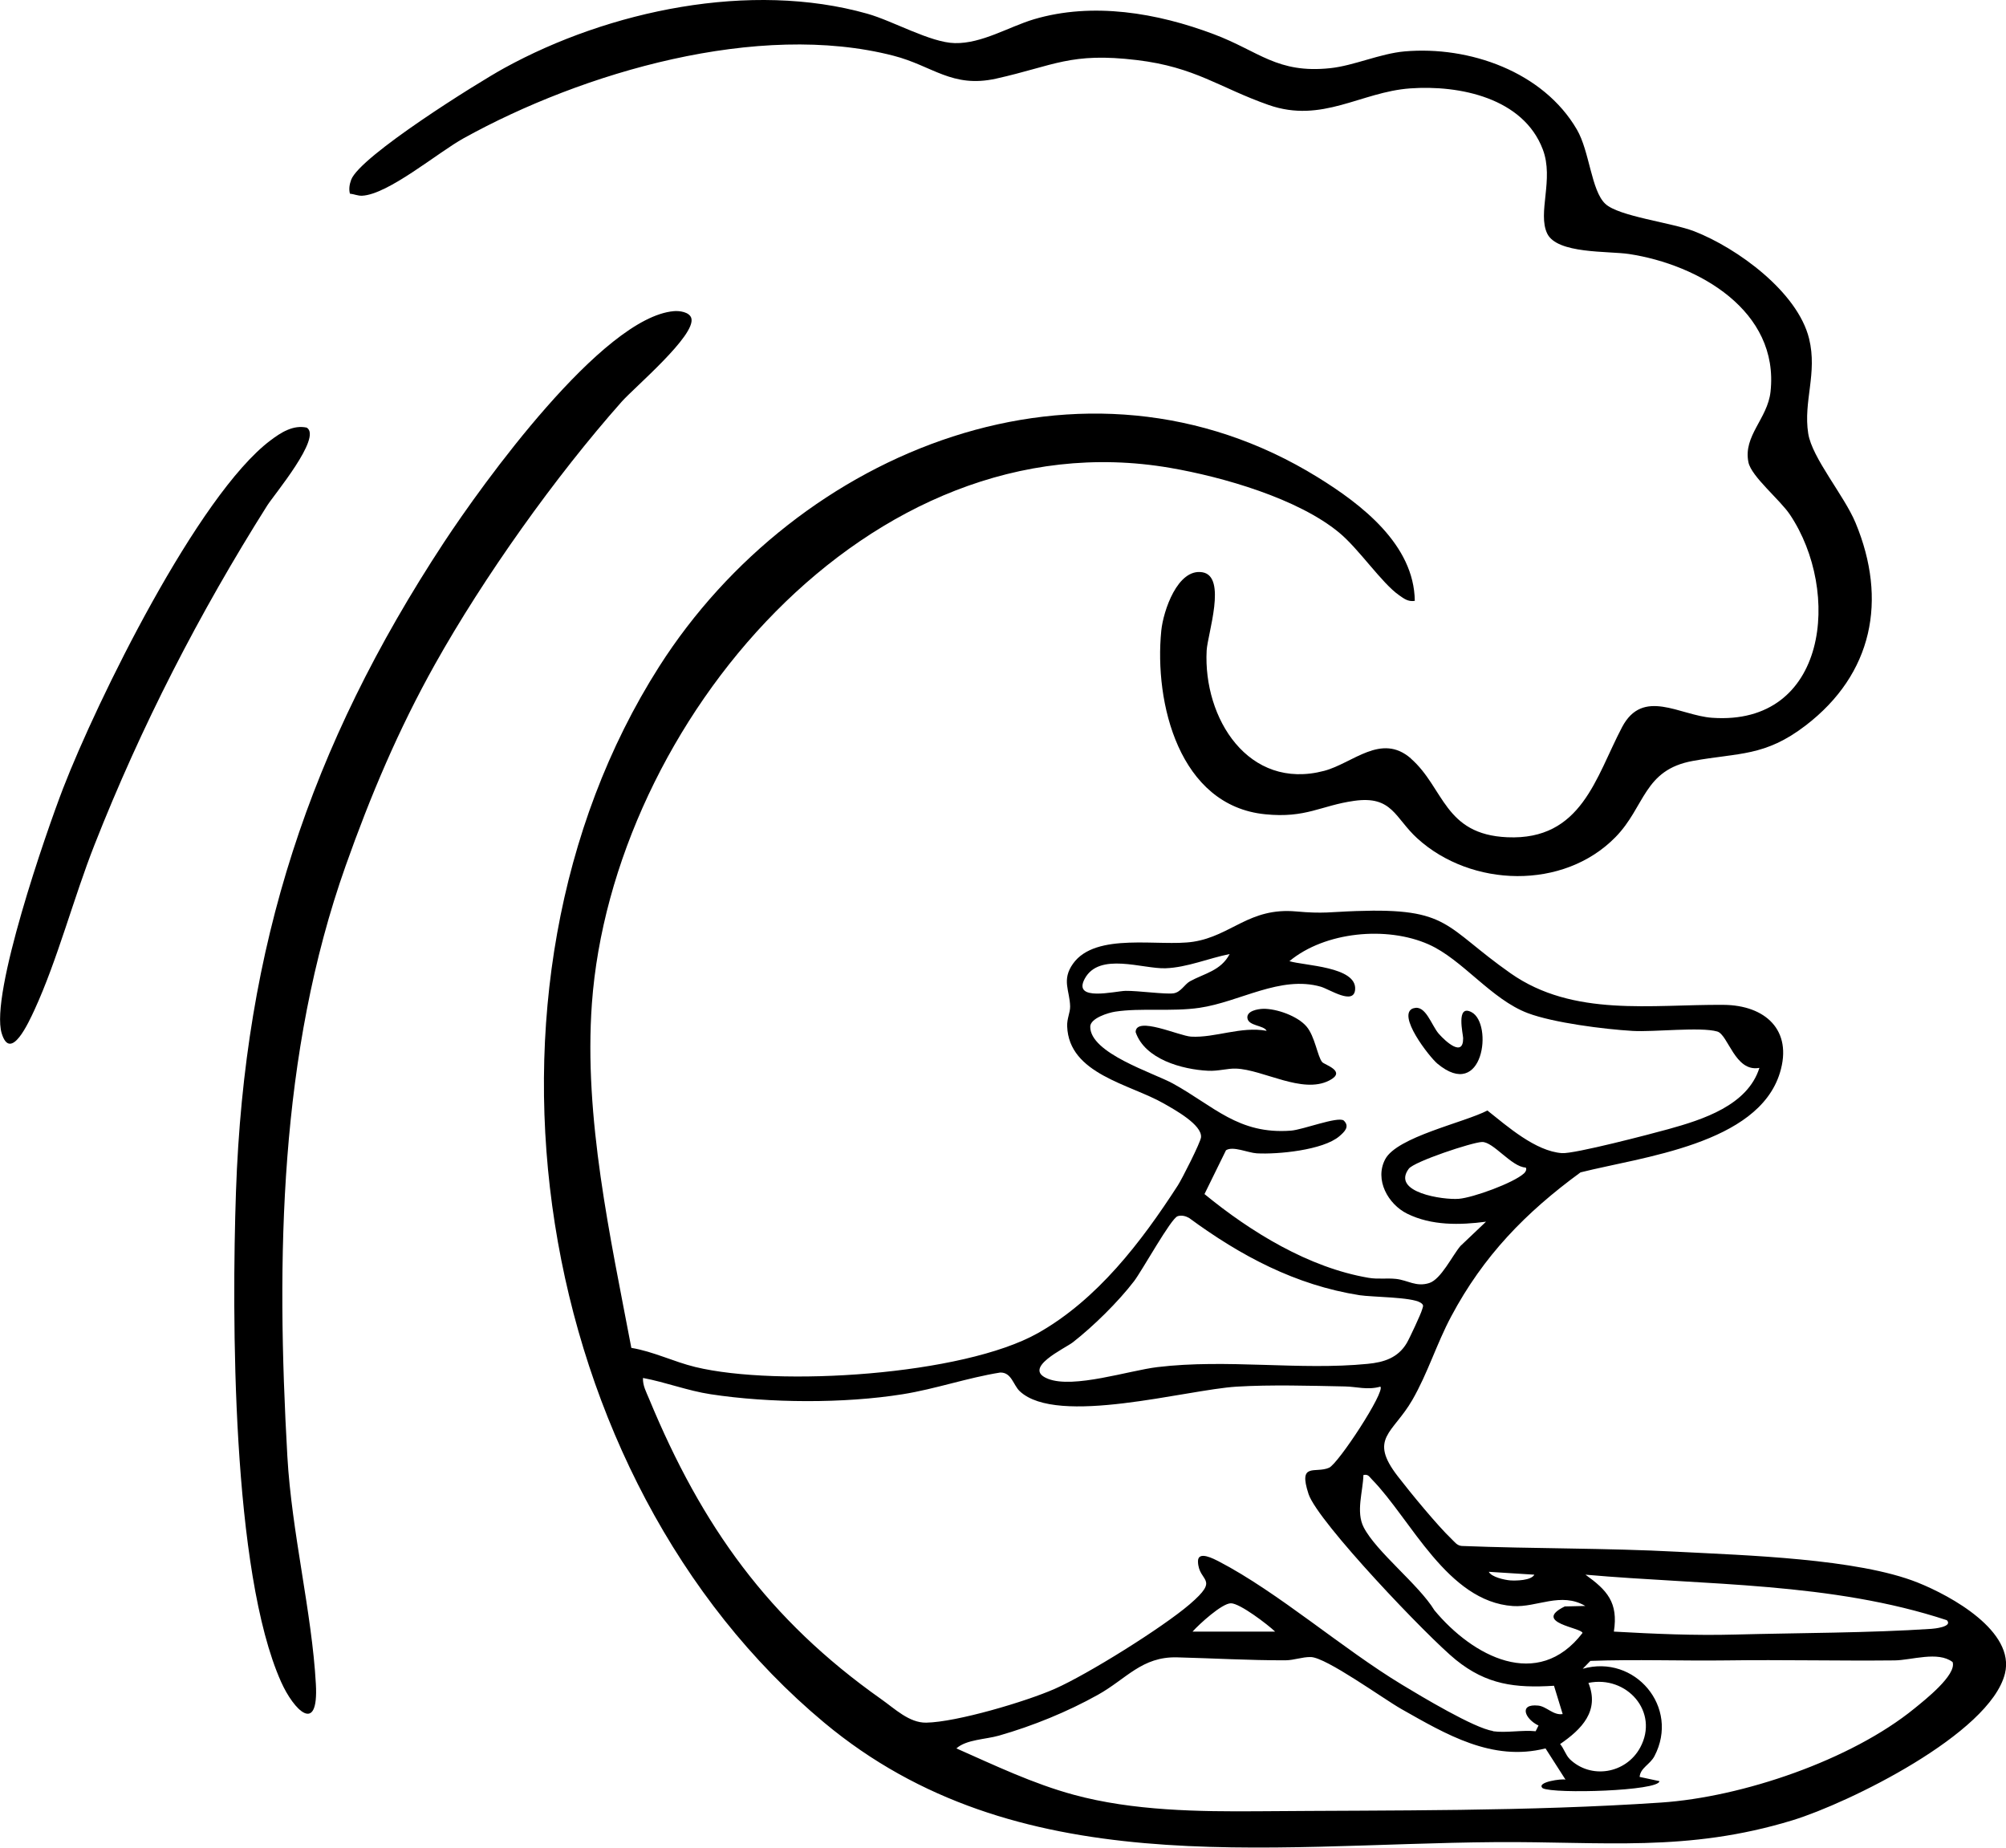
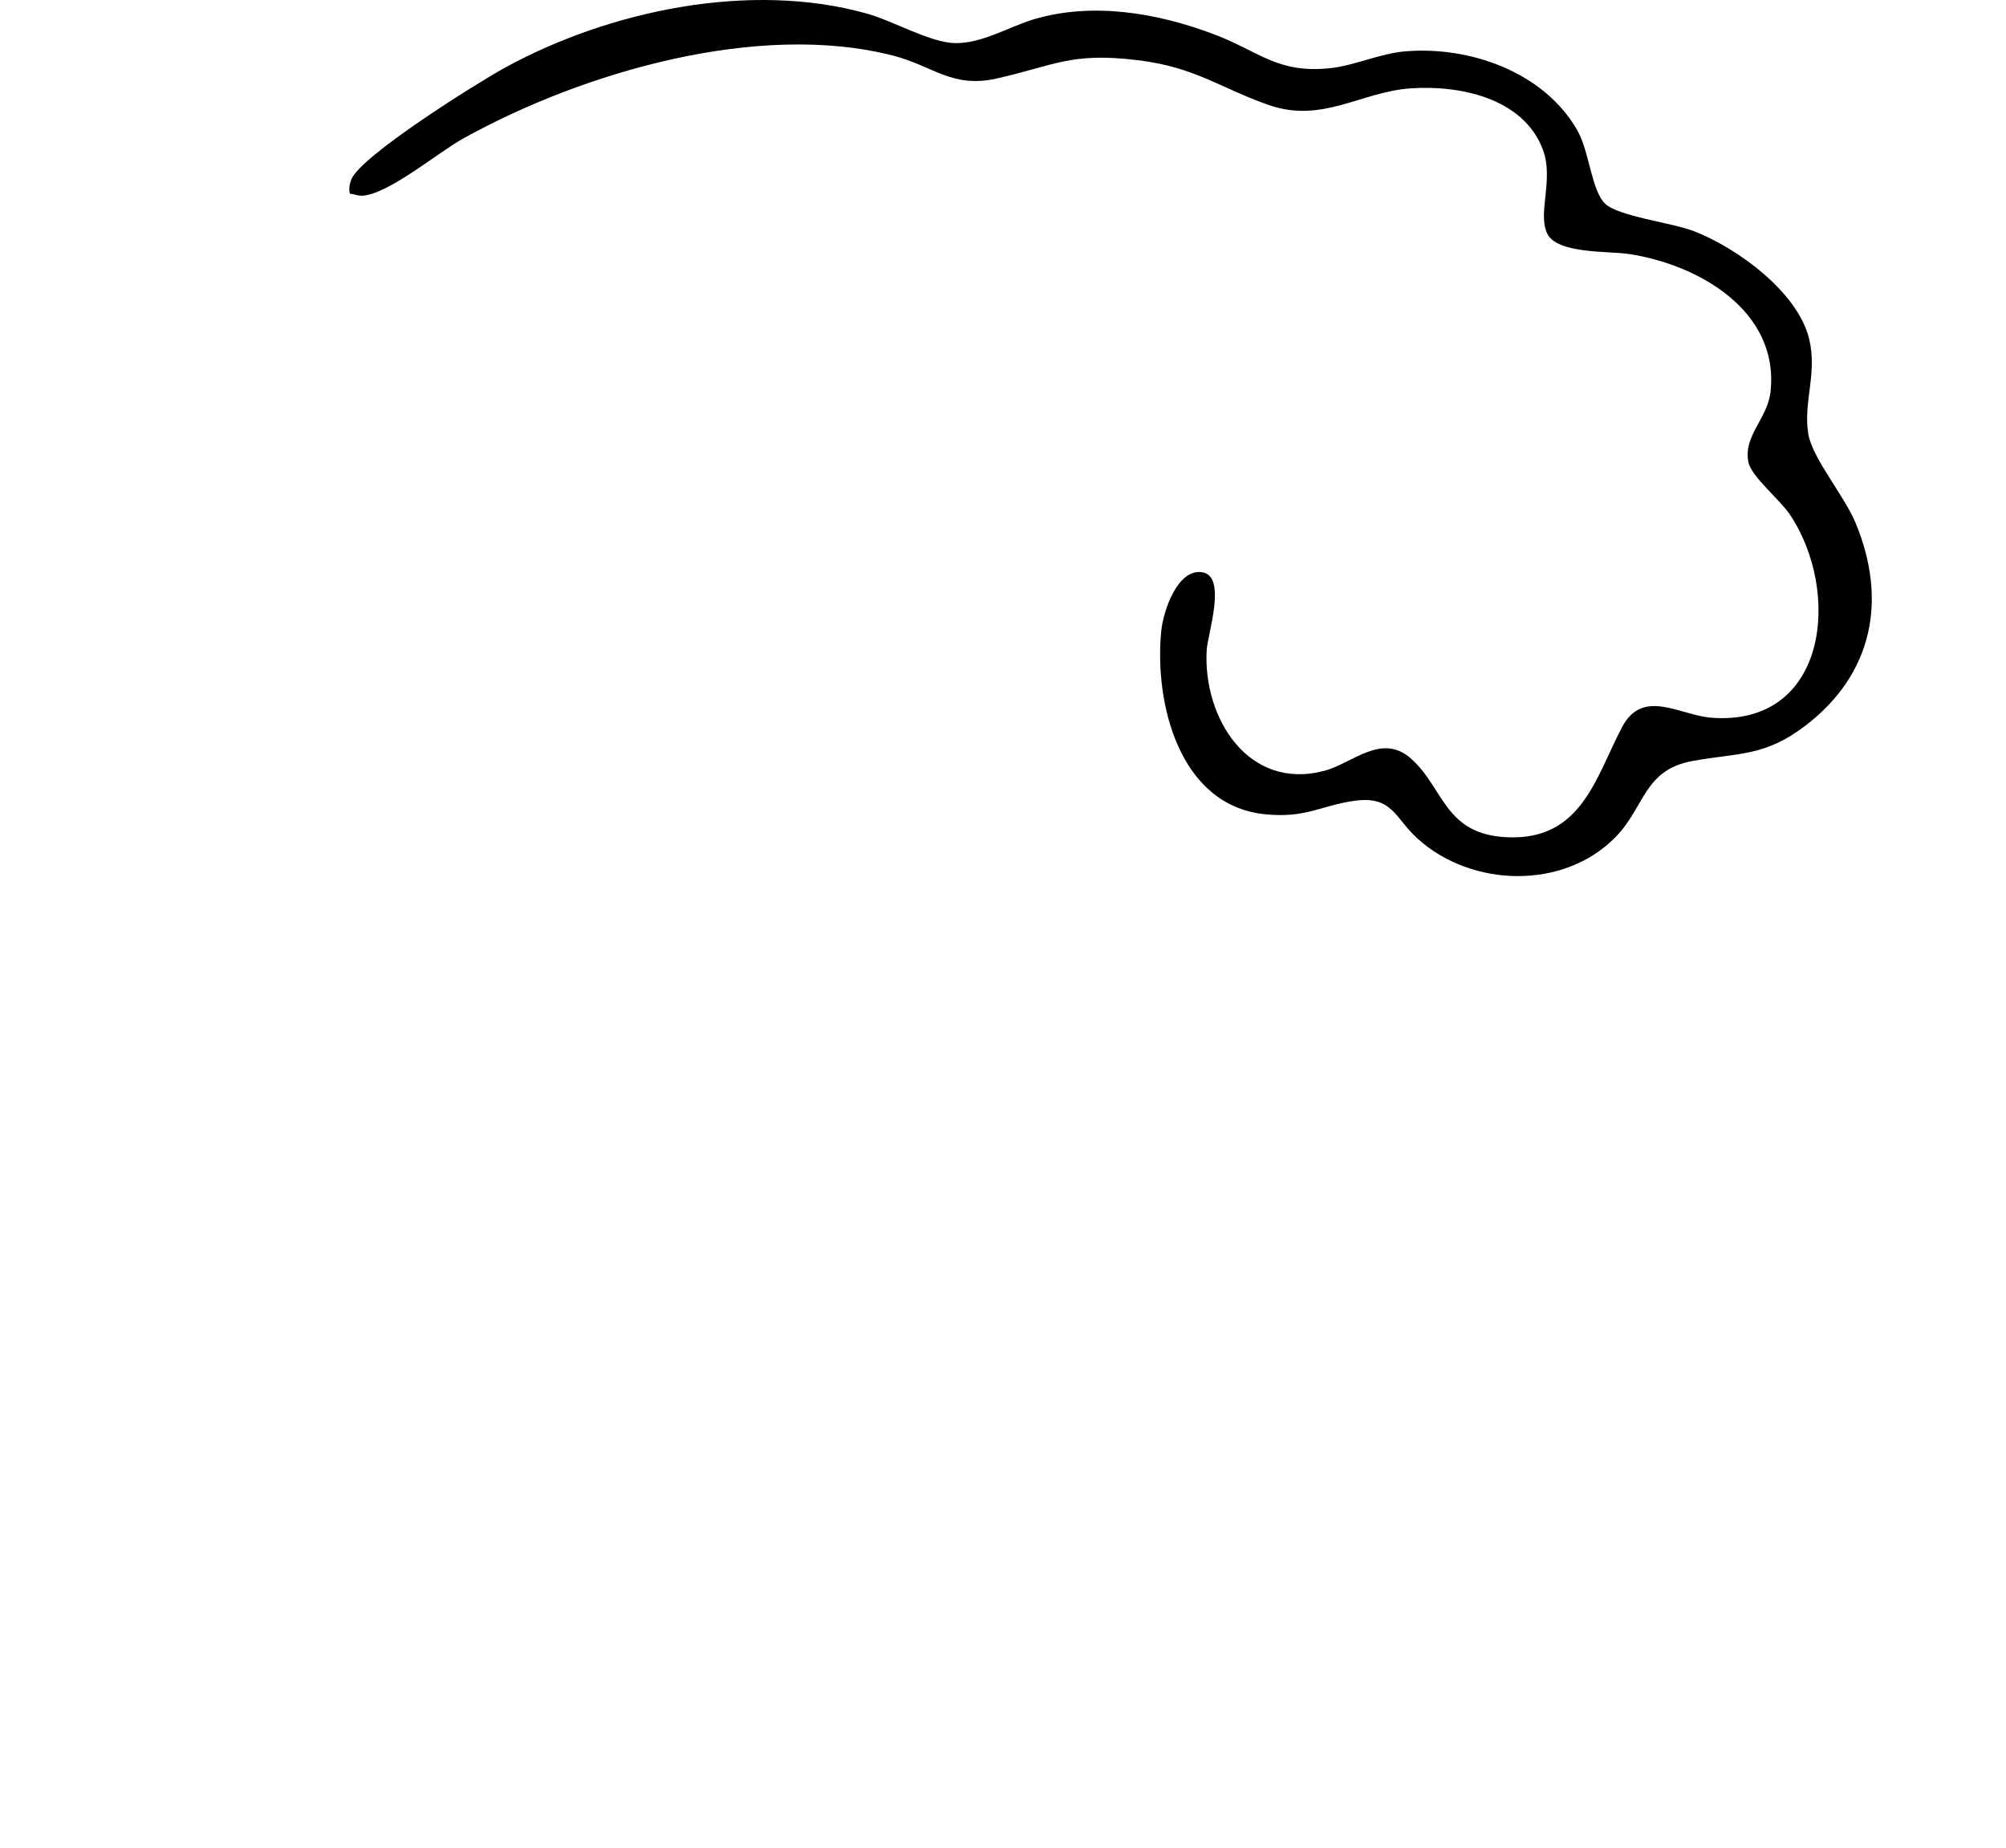
<svg xmlns="http://www.w3.org/2000/svg" id="Ebene_1" data-name="Ebene 1" viewBox="0 0 203.35 187.29">
-   <path d="M143.4,60.91c-.67.1-1.08-.23-1.58-.58-1.75-1.22-4.07-4.69-6.07-6.34-4.18-3.46-11.78-5.64-17.11-6.56-30.58-5.27-56.6,26.05-58.64,54.31-.83,11.56,1.86,23.61,4,34.89,2.24.37,4.3,1.41,6.49,1.94,8.34,2.02,27.12.85,34.73-3.44,6.02-3.4,10.47-9.23,14.18-14.97.41-.63,2.3-4.35,2.35-4.88.11-1.27-2.67-2.79-3.77-3.42-3.46-1.98-9.63-2.98-9.8-7.83-.03-.78.31-1.39.3-2.01-.03-1.6-.89-2.67.29-4.33,2.31-3.25,8.78-1.7,12.2-2.23,3.86-.6,5.68-3.5,10.43-3.07,2.78.25,3.42.05,6.08-.04,9.51-.34,8.9,1.57,15.65,6.31,6.37,4.47,14.29,3.14,21.59,3.2,4.22.03,7.04,2.56,5.71,6.89-2.22,7.24-13.98,8.52-20.21,10.09-5.58,4.08-9.84,8.46-13.11,14.6-1.47,2.75-2.38,5.77-3.94,8.47-1.97,3.41-4.46,3.87-1.48,7.73,1.26,1.64,4.04,5.02,5.46,6.37.31.29.54.66,1.03.7,7.3.29,14.63.2,21.92.59,6.81.36,18.2.68,24.3,3.12,3.38,1.35,9.92,4.94,8.84,9.24-1.53,6.09-15.82,13.1-21.51,14.85-10.72,3.28-19.24,2.14-30.1,2.22-23.62.18-48.6,4.14-68.09-12.12-29.69-24.76-37.52-74.38-16.72-107.04,14.01-21.99,43.12-33.8,66.76-19.19,4.44,2.74,9.77,6.83,9.84,12.53ZM178.33,108.25c-2.46.44-3.14-3.37-4.25-3.69-1.71-.49-6.41.07-8.59-.06-2.86-.17-8.01-.82-10.61-1.8-3.72-1.4-6.63-5.45-10.06-6.97-4.24-1.88-10.5-1.3-14.11,1.7,1.46.46,6.85.54,6.66,2.88-.13,1.62-2.59-.03-3.48-.29-4.11-1.17-8.2,1.54-12.3,2.14-2.79.41-5.97-.01-8.55.39-.7.11-2.5.66-2.52,1.51-.04,2.7,6.4,4.69,8.37,5.77,4.15,2.28,6.65,5.19,11.98,4.78,1.2-.09,4.72-1.46,5.34-1.03.66.62.07,1.16-.44,1.6-1.65,1.41-6.25,1.85-8.37,1.73-.88-.05-2.42-.77-3.12-.31l-2.18,4.44c4.67,3.83,10.56,7.46,16.64,8.49.94.16,1.85.01,2.78.11,1.19.13,2.03.84,3.36.42,1.2-.38,2.33-2.77,3.17-3.76l2.59-2.46c-2.65.35-5.52.41-7.99-.81-1.94-.96-3.33-3.44-2.23-5.52,1.2-2.27,7.99-3.71,10.36-4.94,2.01,1.59,4.87,4.13,7.56,4.32,1.26.09,9.01-1.94,10.78-2.43,3.5-.97,8.03-2.41,9.23-6.2ZM124.65,96.71c-2.13.42-4.3,1.36-6.5,1.44-2.32.08-6.72-1.67-8.19,1.06-1.27,2.36,3.1,1.25,4.14,1.23,1.27-.02,4.02.37,4.86.25.75-.11,1.12-.92,1.67-1.22,1.45-.8,3.13-1.06,4.02-2.76ZM154.66,118.35c-1.44-.06-3.28-2.63-4.43-2.59-1,.03-6.87,1.98-7.42,2.71-1.8,2.41,3.51,3.18,5.07,3.05,1.46-.12,5.55-1.61,6.6-2.57.22-.2.3-.47.18-.6ZM119.37,123.29c-.65.19-3.6,5.52-4.41,6.58-1.61,2.1-4.12,4.57-6.21,6.2-.8.62-5.23,2.64-2.5,3.7,2.58,1.01,8.18-.84,11.07-1.19,7.04-.85,14.47.35,21.32-.33,1.66-.16,3.07-.61,3.96-2.1.27-.45,1.44-2.96,1.55-3.37.09-.35.25-.48-.16-.74-.92-.57-4.85-.55-6.17-.75-6.48-1.02-12.06-3.99-17.28-7.83-.36-.2-.75-.3-1.16-.18ZM151.34,175.49c1.31.19,2.97-.14,4.33,0l.29-.58c-1.34-.63-2.07-2.23-.03-2.02.86.09,1.52,1.01,2.48.86l-.88-2.87c-3.94.25-6.83-.11-9.94-2.62-2.76-2.22-14-13.98-14.94-16.81-1.08-3.28.69-2.06,2.08-2.67.93-.41,5.72-7.72,5.2-8.22-1.32.37-2.41,0-3.59-.02-3.48-.07-7.54-.19-10.98.02-5.11.31-18.17,4.03-21.98.47-.67-.62-.83-1.93-1.99-1.9-3.32.53-6.57,1.67-9.89,2.2-5.95.95-13.51.91-19.46,0-2.32-.35-4.56-1.22-6.86-1.65-.04.77.34,1.44.62,2.12,5.34,12.9,12.1,22.37,23.53,30.44,1.38.97,2.84,2.41,4.56,2.38,3.08-.05,10.12-2.14,13.04-3.43,3.35-1.48,10.89-6.19,13.66-8.56,3.16-2.71.91-2.2.85-4.33-.04-1.19,1.69-.23,2.08-.04,6.08,3.16,12.55,8.86,18.63,12.53,1.88,1.14,7.33,4.41,9.18,4.67ZM160.72,162.8c-2.49-1.47-4.91.16-7.35,0-6.65-.45-10.33-8.79-14.3-12.84-.28-.28-.37-.55-.86-.44-.04,1.66-.78,3.73.03,5.3,1.3,2.51,5.58,5.8,7.17,8.41,3.87,4.66,10.47,8.21,15.01,2.3-.03-.53-5.15-1.04-1.8-2.69l2.09-.05ZM155.53,159.62l-4.61-.29c.27.54,1.64.83,2.17.87.59.04,2.12.02,2.45-.58ZM197.37,164.24c-11.71-3.87-24.44-3.54-36.65-4.62,2.2,1.58,3.34,2.82,2.88,5.77,4.09.23,8.17.41,12.28.3,6.37-.17,13.67-.16,19.91-.58.22-.01,2.2-.2,1.57-.87ZM129.26,165.39c-.77-.73-3.57-2.87-4.48-2.87s-3.22,2.12-3.89,2.87h8.37ZM156.67,177.23c-5.41,1.37-10.1-1.44-14.61-3.99-1.88-1.07-7.61-5.23-9.18-5.27-.87-.02-1.67.32-2.58.33-3.63.01-7.41-.21-10.98-.3s-5.14,2.19-8.03,3.8c-3.1,1.73-6.59,3.15-10.01,4.13-1.4.4-3.31.39-4.33,1.3,3.89,1.72,7.77,3.58,11.9,4.7,5.99,1.63,12.65,1.72,18.85,1.67,13.47-.11,27.17.03,40.68-.88,8.23-.55,19.26-4.3,25.68-9.53,1.03-.84,4.3-3.4,3.88-4.71-1.48-1.14-4.16-.19-5.88-.17-5.65.06-11.36-.08-17.03,0-4.6.06-9.21-.12-13.81.05l-.78.8c5.28-1.51,9.88,3.9,7.27,8.86-.44.84-1.43,1.19-1.5,2.1l2.01.43c-.03,1-10.67,1.31-11.83.72-.75-.63,2.02-1,2.31-.87l-2.03-3.17ZM159.09,178.28c2.16,2.13,5.75,1.51,7.18-1.14,1.95-3.61-1.36-7.35-5.25-6.55,1.16,2.85-.7,4.71-2.87,6.2.37.42.58,1.13.95,1.49Z" />
  <path d="M143.02,76.89c3.39,2.97,3.35,7.7,9.78,7.98,7.54.33,8.96-6.09,11.63-11.16,2.12-4.02,5.86-1.18,9.13-.95,11.74.83,13.1-12.81,7.89-20.59-1.03-1.54-3.91-3.86-4.21-5.31-.55-2.68,1.94-4.41,2.24-7.15.9-8.21-7.31-12.89-14.33-13.96-2.1-.32-7.31.01-8.31-2.08s.7-5.5-.44-8.51c-1.97-5.23-8.44-6.56-13.45-6.2s-8.92,3.58-14.35,1.68c-5.01-1.76-7.42-3.84-13.35-4.55-6.74-.81-8.36.56-14.27,1.88-4.47.99-6.44-1.3-10.4-2.32-13.7-3.54-31.5,1.67-43.59,8.37-2.57,1.42-7.64,5.7-10.29,5.82-.41.02-.82-.17-1.23-.21-.12-.49-.04-.94.13-1.41.9-2.39,12.74-9.79,15.52-11.32C61.74,1.06,76.09-1.95,87.92,1.39c2.6.73,6.4,2.93,8.87,2.98,2.74.06,5.47-1.65,8-2.41,5.98-1.78,12.54-.65,18.26,1.51,4.58,1.72,6.41,4.01,11.8,3.44,2.39-.25,5.05-1.48,7.54-1.7,6.54-.57,14.04,2.05,17.46,7.92,1.29,2.21,1.45,6.17,2.87,7.52,1.34,1.29,6.75,1.91,9.04,2.8,4.36,1.7,10.47,6.15,11.63,10.88.86,3.52-.6,6.35-.09,9.61.39,2.49,3.65,6.29,4.8,9.06,3.25,7.82,1.75,15.32-5.06,20.54-4.13,3.17-6.77,2.75-11.42,3.59-5.02.9-4.84,4.65-7.86,7.73-5.27,5.38-14.6,5.1-20.07.14-2.31-2.1-2.53-4.37-6.42-3.82-3.4.48-4.87,1.78-9.02,1.36-8.72-.87-11.26-11.29-10.53-18.61.2-1.99,1.65-6.34,4.17-5.92s.52,6.27.43,7.93c-.36,6.87,4.23,14.22,11.91,12.2,2.91-.77,5.78-3.88,8.79-1.26Z" />
-   <path d="M68.31,31.54c.56-.05,1.58.08,1.77.71.5,1.73-5.76,7.01-7.05,8.46-6.74,7.6-13.99,17.79-18.95,26.65-3.7,6.61-6.53,13.32-9.04,20.4-6.75,19.03-7.05,39.79-5.91,59.88.44,7.73,2.49,15.8,2.89,23.08.29,5.21-2.25,2.62-3.52-.22-5.01-11.18-5.01-37.11-4.58-49.7.86-24.93,7.45-45.07,21.07-65.8,3.92-5.96,16.06-22.83,23.32-23.46Z" />
-   <path d="M31.1,43.35c1.57.98-3.32,6.8-4.01,7.89-6.91,10.95-12.78,22.37-17.52,34.42-2.1,5.33-3.75,11.66-6.08,16.72-.56,1.2-2.42,5.34-3.32,2.36-1.19-3.94,4.49-20.33,6.23-24.84,3.43-8.87,13.65-29.71,21.02-35.26,1.05-.79,2.29-1.6,3.69-1.29Z" />
-   <path d="M128.4,104.49c-.29-.58-1.84-.47-1.95-1.29-.09-.73,1.04-.92,1.59-.94,1.36-.03,3.5.73,4.4,1.79.86,1,1.12,3.06,1.59,3.61.23.28,2.55.93.71,1.87-2.73,1.4-6.68-1.11-9.45-1.21-.87-.03-1.78.27-2.82.22-2.64-.13-6.42-1.17-7.35-3.92.02-1.66,4.41.39,5.62.46,2.44.14,5.05-1.07,7.66-.59Z" />
-   <path d="M143.29,102.21c1.22-.41,1.81,1.72,2.56,2.58.68.77,2.49,2.44,2.47.44,0-.38-.76-3.48.85-2.63,2.21,1.16,1.2,9.11-3.47,5.21-.8-.67-4.2-5.01-2.42-5.61Z" />
</svg>